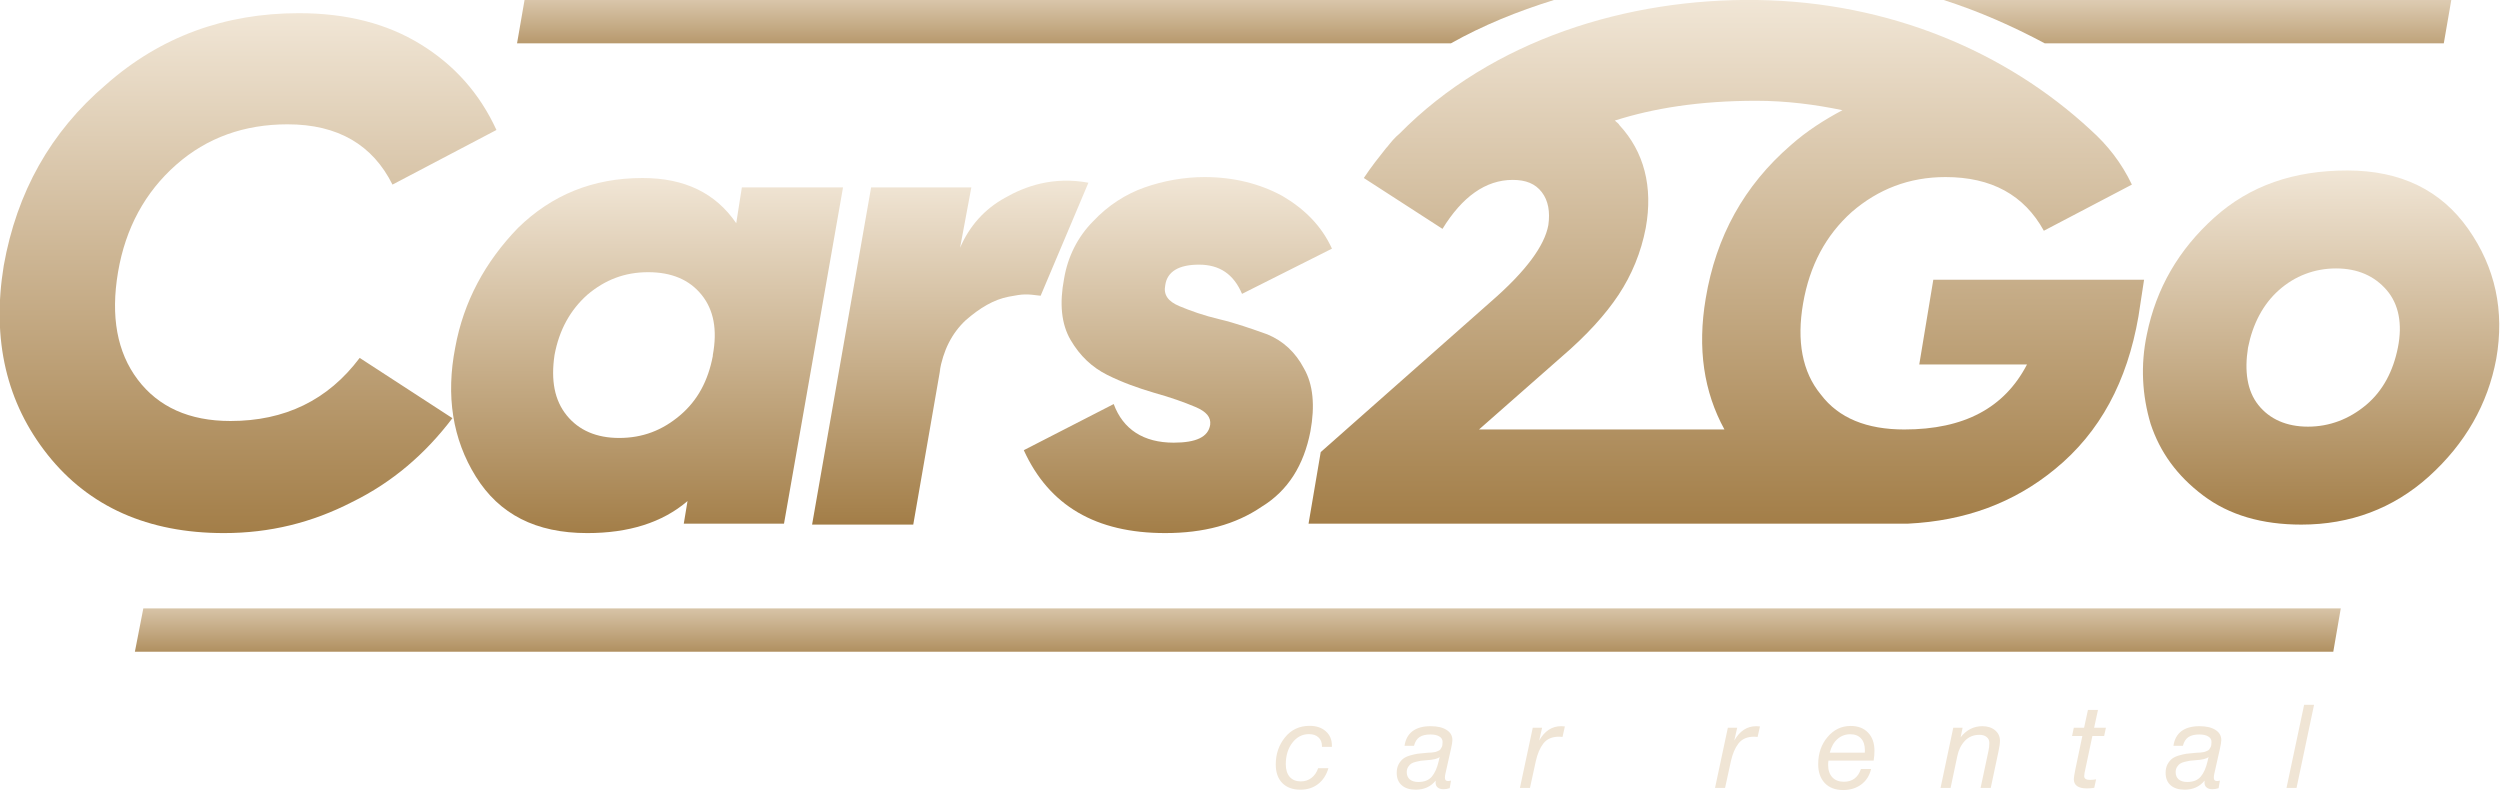
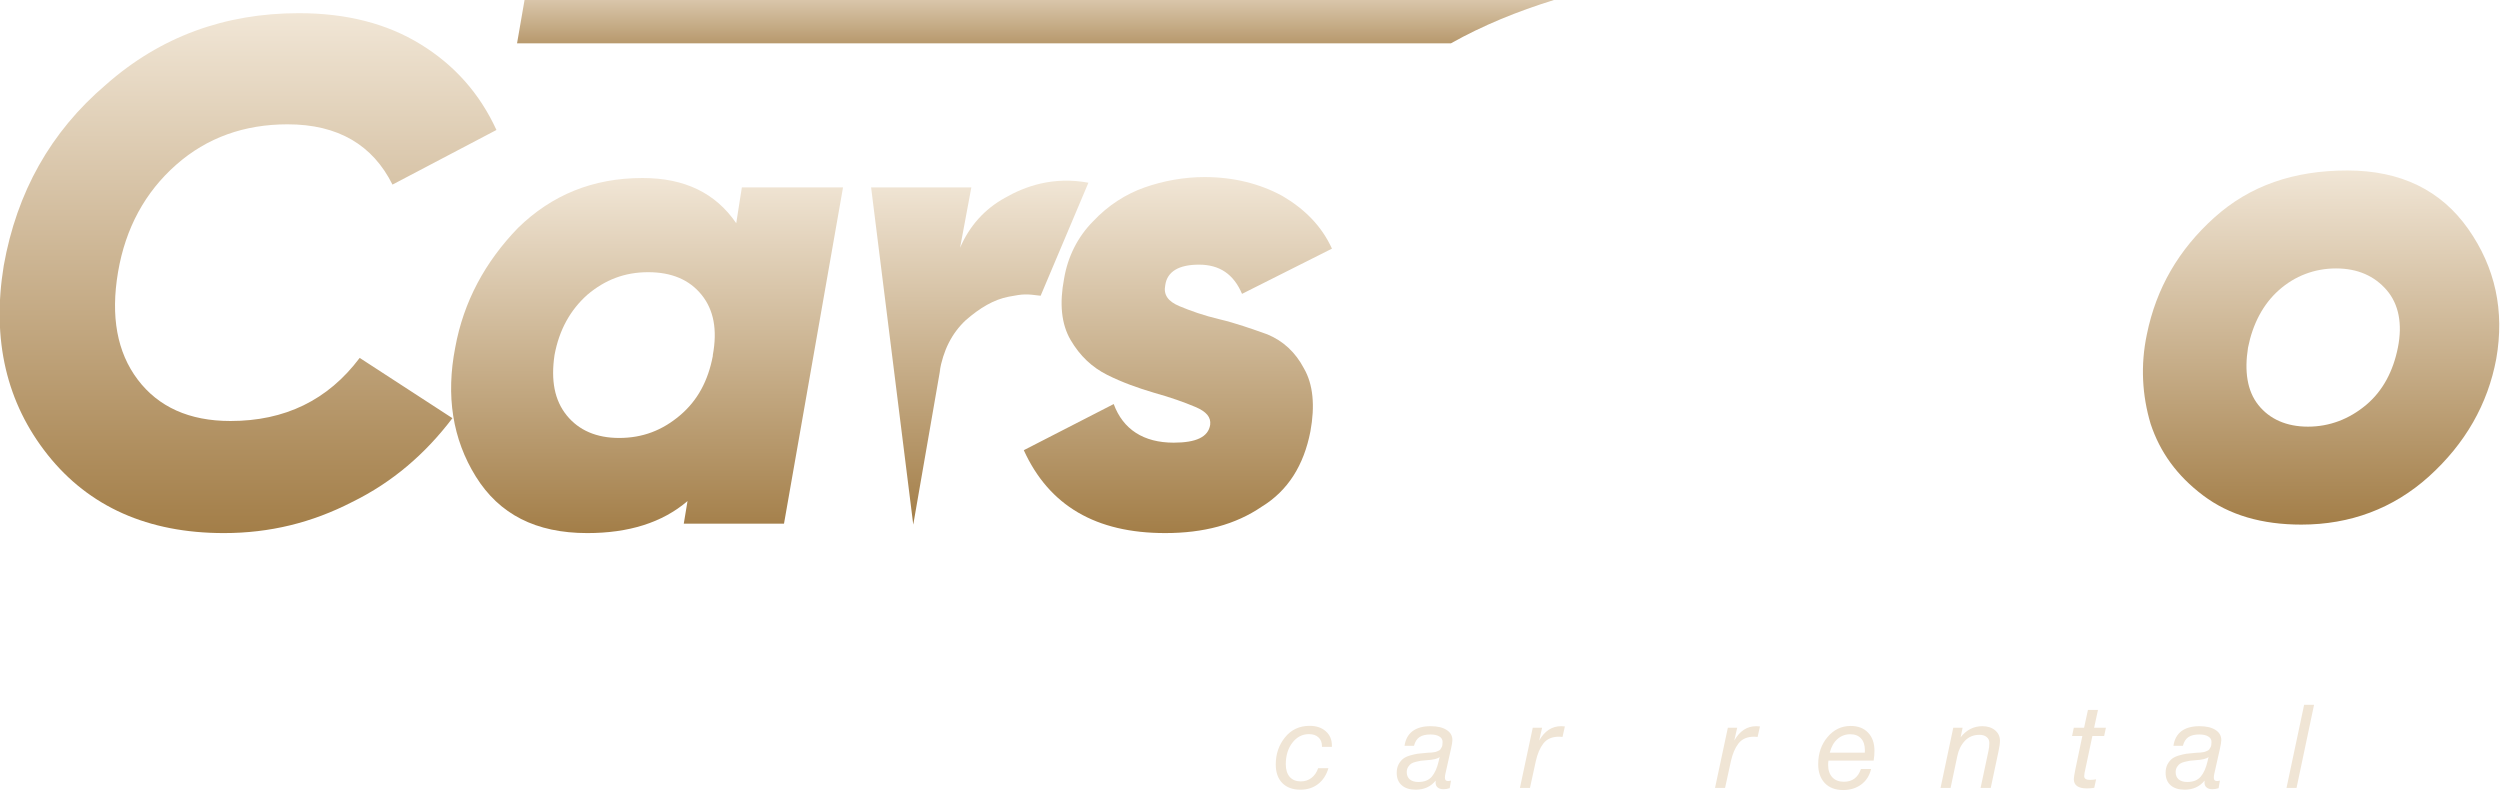
<svg xmlns="http://www.w3.org/2000/svg" width="257" height="83" viewBox="0 0 257 83" fill="none">
  <path d="M136.56 78.972C136.352 79.676 135.996 80.22 135.492 80.604C134.996 80.988 134.392 81.18 133.68 81.18C132.888 81.18 132.268 80.952 131.82 80.496C131.372 80.04 131.148 79.404 131.148 78.588C131.148 77.516 131.464 76.588 132.096 75.804C132.736 75.012 133.58 74.616 134.628 74.616C135.324 74.616 135.88 74.804 136.296 75.18C136.712 75.548 136.92 76.04 136.92 76.656V76.776H135.9V76.728C135.9 76.328 135.78 76.02 135.54 75.804C135.308 75.58 134.98 75.468 134.556 75.468C133.876 75.468 133.308 75.764 132.852 76.356C132.404 76.94 132.18 77.676 132.18 78.564C132.18 79.124 132.316 79.56 132.588 79.872C132.86 80.176 133.24 80.328 133.728 80.328C134.144 80.328 134.508 80.208 134.82 79.968C135.132 79.728 135.36 79.396 135.504 78.972H136.56ZM144.386 76.668C144.482 76.012 144.754 75.512 145.202 75.168C145.658 74.824 146.278 74.652 147.062 74.652C147.766 74.652 148.314 74.78 148.706 75.036C149.106 75.284 149.306 75.632 149.306 76.08C149.306 76.264 149.258 76.564 149.162 76.98L148.586 79.548C148.554 79.684 148.538 79.82 148.538 79.956C148.538 80.18 148.646 80.292 148.862 80.292C148.934 80.292 149.034 80.276 149.162 80.244L149.03 81.024C148.814 81.096 148.602 81.132 148.394 81.132C148.138 81.132 147.938 81.072 147.794 80.952C147.65 80.832 147.578 80.664 147.578 80.448C147.578 80.376 147.582 80.308 147.59 80.244C147.086 80.868 146.402 81.18 145.538 81.18C144.922 81.18 144.442 81.028 144.098 80.724C143.754 80.42 143.582 79.996 143.582 79.452C143.582 79.116 143.646 78.824 143.774 78.576C143.91 78.328 144.066 78.136 144.242 78C144.418 77.864 144.654 77.752 144.95 77.664C145.254 77.576 145.514 77.516 145.73 77.484C145.954 77.452 146.234 77.424 146.57 77.4C146.626 77.392 146.722 77.384 146.858 77.376C146.994 77.368 147.09 77.364 147.146 77.364C147.21 77.356 147.298 77.344 147.41 77.328C147.53 77.312 147.614 77.292 147.662 77.268C147.718 77.244 147.786 77.216 147.866 77.184C147.954 77.144 148.018 77.1 148.058 77.052C148.098 76.996 148.138 76.932 148.178 76.86C148.226 76.788 148.258 76.704 148.274 76.608C148.29 76.504 148.298 76.392 148.298 76.272C148.298 76.024 148.186 75.836 147.962 75.708C147.746 75.572 147.438 75.504 147.038 75.504C146.574 75.504 146.206 75.592 145.934 75.768C145.662 75.944 145.47 76.244 145.358 76.668H144.386ZM147.998 77.808C147.838 77.992 147.37 78.108 146.594 78.156C146.37 78.172 146.194 78.188 146.066 78.204C145.946 78.22 145.778 78.256 145.562 78.312C145.354 78.36 145.19 78.424 145.07 78.504C144.958 78.576 144.854 78.688 144.758 78.84C144.662 78.992 144.614 79.172 144.614 79.38C144.614 79.692 144.718 79.94 144.926 80.124C145.142 80.3 145.434 80.388 145.802 80.388C146.418 80.388 146.882 80.204 147.194 79.836C147.506 79.46 147.738 78.94 147.89 78.276L147.998 77.808ZM160.868 74.676L160.628 75.756C160.516 75.74 160.396 75.732 160.268 75.732C159.556 75.732 159.02 75.964 158.66 76.428C158.308 76.884 158.048 77.492 157.88 78.252L157.28 81H156.248L157.568 74.808H158.528L158.228 76.128C158.788 75.144 159.54 74.652 160.484 74.652C160.628 74.652 160.756 74.66 160.868 74.676ZM180.924 74.676L180.684 75.756C180.572 75.74 180.452 75.732 180.324 75.732C179.612 75.732 179.076 75.964 178.716 76.428C178.364 76.884 178.104 77.492 177.936 78.252L177.336 81H176.304L177.624 74.808H178.584L178.284 76.128C178.844 75.144 179.596 74.652 180.54 74.652C180.684 74.652 180.812 74.66 180.924 74.676ZM192.347 79.056C192.187 79.736 191.847 80.268 191.327 80.652C190.815 81.028 190.199 81.216 189.479 81.216C188.671 81.216 188.039 80.976 187.583 80.496C187.135 80.016 186.911 79.372 186.911 78.564C186.911 77.452 187.231 76.52 187.871 75.768C188.511 75.008 189.303 74.628 190.247 74.628C191.007 74.628 191.603 74.856 192.035 75.312C192.475 75.768 192.695 76.396 192.695 77.196C192.695 77.492 192.667 77.824 192.611 78.192H187.967C187.943 78.32 187.931 78.464 187.931 78.624C187.931 79.168 188.075 79.596 188.363 79.908C188.651 80.212 189.047 80.364 189.551 80.364C190.423 80.364 191.007 79.928 191.303 79.056H192.347ZM188.099 77.376H191.699C191.707 77.304 191.711 77.224 191.711 77.136C191.711 76.6 191.579 76.192 191.315 75.912C191.059 75.624 190.687 75.48 190.199 75.48C189.695 75.48 189.255 75.648 188.879 75.984C188.511 76.312 188.251 76.776 188.099 77.376ZM201.756 74.808L201.552 75.792C202.152 75.032 202.896 74.652 203.784 74.652C204.32 74.652 204.756 74.792 205.092 75.072C205.428 75.352 205.596 75.712 205.596 76.152C205.596 76.424 205.544 76.796 205.44 77.268L204.648 81H203.604L204.408 77.22C204.472 76.94 204.504 76.656 204.504 76.368C204.504 76.112 204.412 75.912 204.228 75.768C204.052 75.616 203.804 75.54 203.484 75.54C202.868 75.54 202.364 75.752 201.972 76.176C201.588 76.592 201.332 77.12 201.204 77.76L200.52 81H199.488L200.796 74.808H201.756ZM216.488 74.808L216.308 75.66H215.096L214.292 79.452C214.268 79.588 214.256 79.7 214.256 79.788C214.256 80.044 214.452 80.172 214.844 80.172C215.068 80.172 215.28 80.152 215.48 80.112L215.288 80.988C215.024 81.028 214.772 81.048 214.532 81.048C213.636 81.048 213.188 80.728 213.188 80.088C213.188 79.952 213.244 79.604 213.356 79.044L214.064 75.66H213.008L213.188 74.808H214.244L214.64 72.984H215.672L215.276 74.808H216.488ZM223.429 76.668C223.525 76.012 223.797 75.512 224.245 75.168C224.701 74.824 225.321 74.652 226.105 74.652C226.809 74.652 227.357 74.78 227.749 75.036C228.149 75.284 228.349 75.632 228.349 76.08C228.349 76.264 228.301 76.564 228.205 76.98L227.629 79.548C227.597 79.684 227.581 79.82 227.581 79.956C227.581 80.18 227.689 80.292 227.905 80.292C227.977 80.292 228.077 80.276 228.205 80.244L228.073 81.024C227.857 81.096 227.645 81.132 227.437 81.132C227.181 81.132 226.981 81.072 226.837 80.952C226.693 80.832 226.621 80.664 226.621 80.448C226.621 80.376 226.625 80.308 226.633 80.244C226.129 80.868 225.445 81.18 224.581 81.18C223.965 81.18 223.485 81.028 223.141 80.724C222.797 80.42 222.625 79.996 222.625 79.452C222.625 79.116 222.689 78.824 222.817 78.576C222.953 78.328 223.109 78.136 223.285 78C223.461 77.864 223.697 77.752 223.993 77.664C224.297 77.576 224.557 77.516 224.773 77.484C224.997 77.452 225.277 77.424 225.613 77.4C225.669 77.392 225.765 77.384 225.901 77.376C226.037 77.368 226.133 77.364 226.189 77.364C226.253 77.356 226.341 77.344 226.453 77.328C226.573 77.312 226.657 77.292 226.705 77.268C226.761 77.244 226.829 77.216 226.909 77.184C226.997 77.144 227.061 77.1 227.101 77.052C227.141 76.996 227.181 76.932 227.221 76.86C227.269 76.788 227.301 76.704 227.317 76.608C227.333 76.504 227.341 76.392 227.341 76.272C227.341 76.024 227.229 75.836 227.005 75.708C226.789 75.572 226.481 75.504 226.081 75.504C225.617 75.504 225.249 75.592 224.977 75.768C224.705 75.944 224.513 76.244 224.401 76.668H223.429ZM227.041 77.808C226.881 77.992 226.413 78.108 225.637 78.156C225.413 78.172 225.237 78.188 225.109 78.204C224.989 78.22 224.821 78.256 224.605 78.312C224.397 78.36 224.233 78.424 224.113 78.504C224.001 78.576 223.897 78.688 223.801 78.84C223.705 78.992 223.657 79.172 223.657 79.38C223.657 79.692 223.761 79.94 223.969 80.124C224.185 80.3 224.477 80.388 224.845 80.388C225.461 80.388 225.925 80.204 226.237 79.836C226.549 79.46 226.781 78.94 226.933 78.276L227.041 77.808ZM237.884 72.456L236.084 81H235.052L236.864 72.456H237.884Z" fill="#F0E5D5" />
  <g clip-path="url(#clip0_12001_2)">
    <path d="M159.746 0H53.923L53.152 4.454H149.154C152.428 2.614 155.991 1.162 159.746 0Z" fill="url(#paint0_linear_12001_2)" />
-     <path d="M199.803 0C203.462 1.162 206.928 2.711 210.202 4.454H251.222L251.992 0H199.803Z" fill="url(#paint1_linear_12001_2)" />
    <path d="M23.013 54.801C15.214 54.801 9.147 52.09 4.91 46.764C0.674 41.439 -0.867 34.952 0.385 27.303C1.733 19.751 5.199 13.555 10.88 8.714C16.465 3.776 23.11 1.355 30.716 1.355C35.627 1.355 39.768 2.421 43.234 4.551C46.701 6.681 49.3 9.585 51.034 13.361L40.346 18.977C38.323 14.91 34.761 12.78 29.561 12.78C25.132 12.78 21.28 14.136 18.102 16.944C14.925 19.751 12.903 23.431 12.132 27.981C11.362 32.532 12.036 36.211 14.154 39.019C16.273 41.827 19.45 43.279 23.687 43.279C29.272 43.279 33.701 41.149 36.975 36.792L46.508 42.988C43.716 46.668 40.346 49.572 36.205 51.605C32.065 53.736 27.731 54.801 23.013 54.801Z" fill="url(#paint2_linear_12001_2)" />
    <path d="M76.262 19.267H86.662L80.595 53.833H70.292L70.677 51.509C68.078 53.736 64.611 54.801 60.374 54.801C55.078 54.801 51.323 52.864 48.916 48.992C46.508 45.119 45.834 40.665 46.797 35.727C47.664 30.983 49.879 26.916 53.249 23.431C56.715 20.042 60.952 18.299 66.055 18.299C70.389 18.299 73.566 19.849 75.685 22.947L76.262 19.267ZM58.256 42.698C59.508 44.247 61.337 45.022 63.648 45.022C66.055 45.022 68.078 44.247 69.907 42.698C71.737 41.149 72.796 39.116 73.277 36.598V36.502C73.759 33.888 73.374 31.854 72.122 30.305C70.87 28.756 69.041 27.981 66.633 27.981C64.226 27.981 62.204 28.756 60.374 30.305C58.641 31.854 57.486 33.888 57.004 36.502C56.619 39.116 57.004 41.149 58.256 42.698Z" fill="url(#paint3_linear_12001_2)" />
-     <path d="M98.697 25.464C99.66 23.237 101.201 21.494 103.319 20.332C105.341 19.17 108.23 18.105 111.889 18.783L106.978 30.402C105.438 30.208 105.245 30.208 103.704 30.498C102.164 30.789 100.719 31.66 99.275 32.919C97.831 34.275 96.964 36.017 96.579 38.244L96.675 37.857L93.883 53.929H83.483L89.55 19.267H99.853L98.697 25.464Z" fill="url(#paint4_linear_12001_2)" />
+     <path d="M98.697 25.464C99.66 23.237 101.201 21.494 103.319 20.332C105.341 19.17 108.23 18.105 111.889 18.783L106.978 30.402C105.438 30.208 105.245 30.208 103.704 30.498C102.164 30.789 100.719 31.66 99.275 32.919C97.831 34.275 96.964 36.017 96.579 38.244L96.675 37.857L93.883 53.929L89.55 19.267H99.853L98.697 25.464Z" fill="url(#paint4_linear_12001_2)" />
    <path d="M119.785 54.8C112.66 54.8 107.845 51.993 105.245 46.28L114.489 41.536C115.452 44.15 117.57 45.506 120.652 45.506C122.963 45.506 124.214 44.925 124.407 43.666C124.503 42.892 124.022 42.31 122.866 41.826C121.711 41.342 120.363 40.858 118.63 40.374C116.993 39.89 115.356 39.309 113.815 38.535C112.274 37.76 111.023 36.598 110.06 34.952C109.097 33.306 108.904 31.176 109.386 28.659C109.771 26.335 110.83 24.302 112.371 22.753C113.911 21.107 115.741 19.945 117.667 19.267C119.592 18.589 121.711 18.202 123.829 18.202C126.814 18.202 129.51 18.88 131.821 20.139C134.132 21.494 135.866 23.237 136.925 25.561L127.681 30.208C126.814 28.175 125.37 27.206 123.251 27.206C121.229 27.206 119.978 27.884 119.785 29.337C119.592 30.305 120.074 30.983 121.229 31.467C122.385 31.951 123.733 32.435 125.37 32.822C127.007 33.209 128.644 33.79 130.281 34.371C131.918 35.049 133.169 36.211 134.036 37.857C134.999 39.503 135.192 41.73 134.71 44.344C134.036 47.829 132.399 50.444 129.703 52.089C127.007 53.929 123.733 54.8 119.785 54.8Z" fill="url(#paint5_linear_12001_2)" />
    <path d="M236.586 53.929C232.542 53.929 229.172 52.961 226.476 50.928C223.78 48.894 222.046 46.474 221.083 43.569C220.217 40.665 220.024 37.566 220.698 34.371C221.661 29.627 223.972 25.657 227.631 22.366C231.29 19.073 235.816 17.524 241.305 17.524C246.793 17.524 250.934 19.558 253.726 23.527C256.518 27.497 257.481 31.951 256.615 36.889C255.748 41.536 253.437 45.602 249.682 48.991C246.023 52.283 241.593 53.929 236.586 53.929ZM232.157 41.633C233.312 43.085 235.046 43.86 237.26 43.86C239.475 43.86 241.497 43.085 243.23 41.633C244.964 40.181 246.023 38.147 246.504 35.727C246.986 33.306 246.601 31.273 245.349 29.821C244.097 28.368 242.364 27.594 240.149 27.594C237.934 27.594 235.912 28.368 234.275 29.821C232.638 31.273 231.579 33.306 231.098 35.727C230.713 38.147 231.001 40.181 232.157 41.633Z" fill="url(#paint6_linear_12001_2)" />
-     <path d="M239.861 67H13.866L14.733 62.546H240.631L239.861 67Z" fill="url(#paint7_linear_12001_2)" />
-     <path d="M220.41 28.756H198.744L197.3 37.47H208.374C206.063 41.923 201.922 44.15 195.759 44.15C191.908 44.15 189.019 42.988 187.19 40.568C185.264 38.244 184.686 35.049 185.36 31.176C186.034 27.303 187.671 24.205 190.367 21.785C193.063 19.461 196.241 18.202 199.996 18.202C204.715 18.202 208.085 20.042 210.107 23.721L219.158 18.977C218.099 16.75 216.655 14.91 214.921 13.361C206.255 5.325 194.219 0.194 180.642 -4.31673e-05C167.354 -0.194 153.392 4.066 143.859 13.748C143.377 14.136 142.992 14.62 142.607 15.104C142.607 15.104 142.607 15.104 142.511 15.201C141.74 16.169 140.97 17.137 140.2 18.299L148.288 23.527C150.31 20.235 152.718 18.493 155.51 18.493C156.858 18.493 157.821 18.88 158.495 19.751C159.169 20.623 159.362 21.785 159.169 23.14C158.784 25.27 156.858 27.884 153.295 30.983L135.77 46.474L134.519 53.832H193.737C194.026 53.832 194.411 53.832 194.7 53.832C194.893 53.832 195.085 53.832 195.278 53.832H196.145C202.018 53.542 207.025 51.702 211.262 48.217C215.884 44.441 218.677 39.212 219.832 32.532L220.41 28.756ZM160.517 36.695C163.117 34.468 165.043 32.338 166.391 30.305C167.739 28.272 168.702 25.948 169.183 23.431C169.954 19.171 168.991 15.588 166.487 12.877C166.391 12.684 166.198 12.587 166.006 12.393C169.954 11.134 174.672 10.36 180.546 10.36C183.627 10.36 186.612 10.747 189.404 11.328C187.575 12.296 185.745 13.458 184.108 14.91C179.294 19.074 176.405 24.302 175.346 30.692C174.479 35.824 175.153 40.277 177.272 44.15H152.043L160.517 36.695Z" fill="url(#paint8_linear_12001_2)" />
  </g>
  <defs>
    <linearGradient id="paint0_linear_12001_2" x1="106.403" y1="-3.204" x2="106.404" y2="7.175" gradientUnits="userSpaceOnUse">
      <stop stop-color="#F1E6D6" />
      <stop offset="1" stop-color="#A37E48" />
    </linearGradient>
    <linearGradient id="paint1_linear_12001_2" x1="225.876" y1="-2.866" x2="225.876" y2="8.526" gradientUnits="userSpaceOnUse">
      <stop stop-color="#F1E6D6" />
      <stop offset="1" stop-color="#A37E48" />
    </linearGradient>
    <linearGradient id="paint2_linear_12001_2" x1="25.506" y1="1.344" x2="25.508" y2="54.768" gradientUnits="userSpaceOnUse">
      <stop stop-color="#F1E6D6" />
      <stop offset="1" stop-color="#A37E48" />
    </linearGradient>
    <linearGradient id="paint3_linear_12001_2" x1="66.478" y1="18.268" x2="66.48" y2="54.767" gradientUnits="userSpaceOnUse">
      <stop stop-color="#F1E6D6" />
      <stop offset="1" stop-color="#A37E48" />
    </linearGradient>
    <linearGradient id="paint4_linear_12001_2" x1="97.7" y1="18.514" x2="97.701" y2="53.797" gradientUnits="userSpaceOnUse">
      <stop stop-color="#F1E6D6" />
      <stop offset="1" stop-color="#A37E48" />
    </linearGradient>
    <linearGradient id="paint5_linear_12001_2" x1="121.2" y1="18.266" x2="121.202" y2="54.764" gradientUnits="userSpaceOnUse">
      <stop stop-color="#F1E6D6" />
      <stop offset="1" stop-color="#A37E48" />
    </linearGradient>
    <linearGradient id="paint6_linear_12001_2" x1="238.707" y1="17.466" x2="238.709" y2="53.965" gradientUnits="userSpaceOnUse">
      <stop stop-color="#F1E6D6" />
      <stop offset="1" stop-color="#A37E48" />
    </linearGradient>
    <linearGradient id="paint7_linear_12001_2" x1="127.269" y1="59.626" x2="127.269" y2="68.524" gradientUnits="userSpaceOnUse">
      <stop stop-color="#F1E6D6" />
      <stop offset="1" stop-color="#A37E48" />
    </linearGradient>
    <linearGradient id="paint8_linear_12001_2" x1="177.433" y1="-0.008" x2="177.435" y2="53.817" gradientUnits="userSpaceOnUse">
      <stop stop-color="#F1E6D6" />
      <stop offset="1" stop-color="#A37E48" />
    </linearGradient>
    <clipPath id="clip0_12001_2">
      <rect width="257" height="67" fill="white" />
    </clipPath>
  </defs>
</svg>